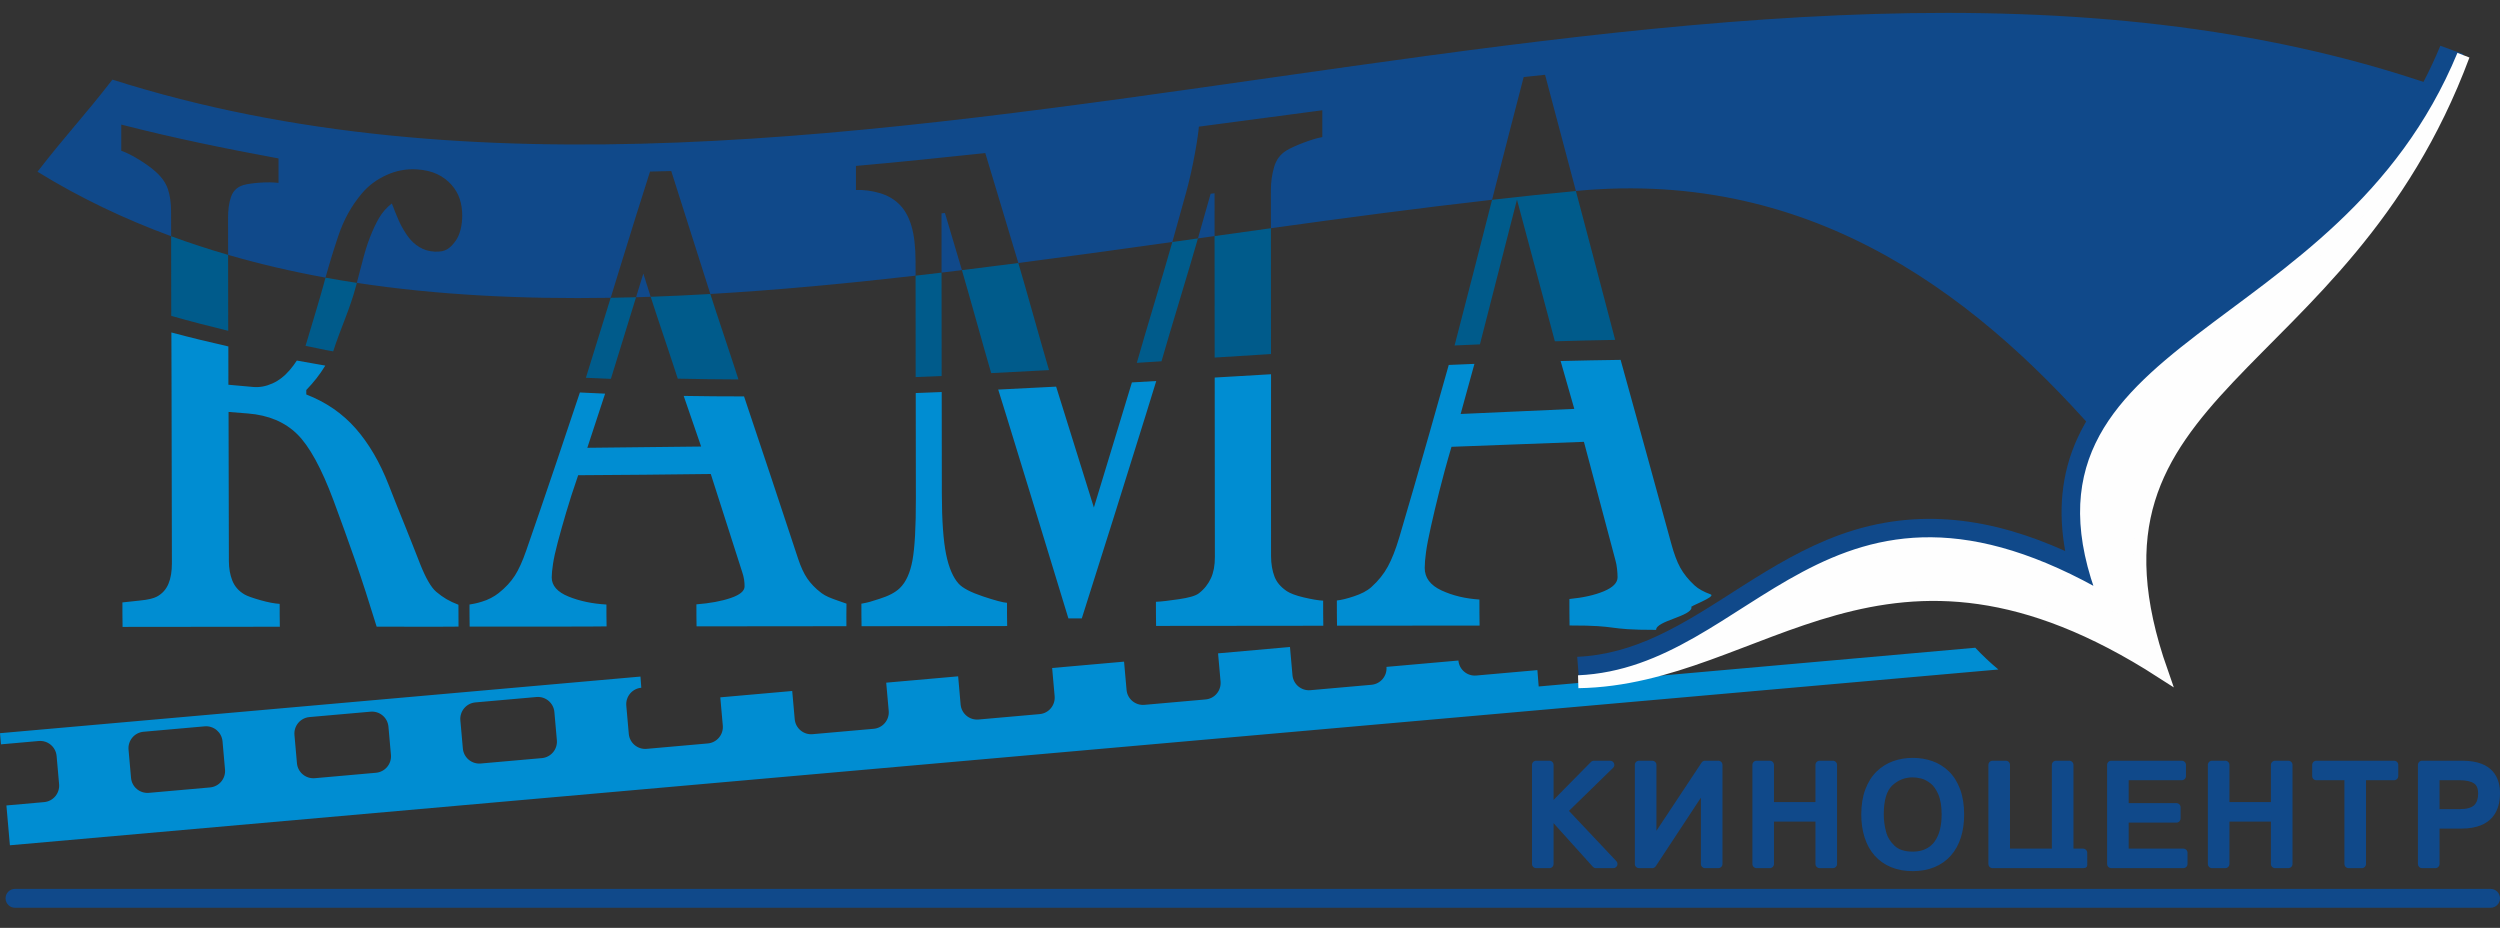
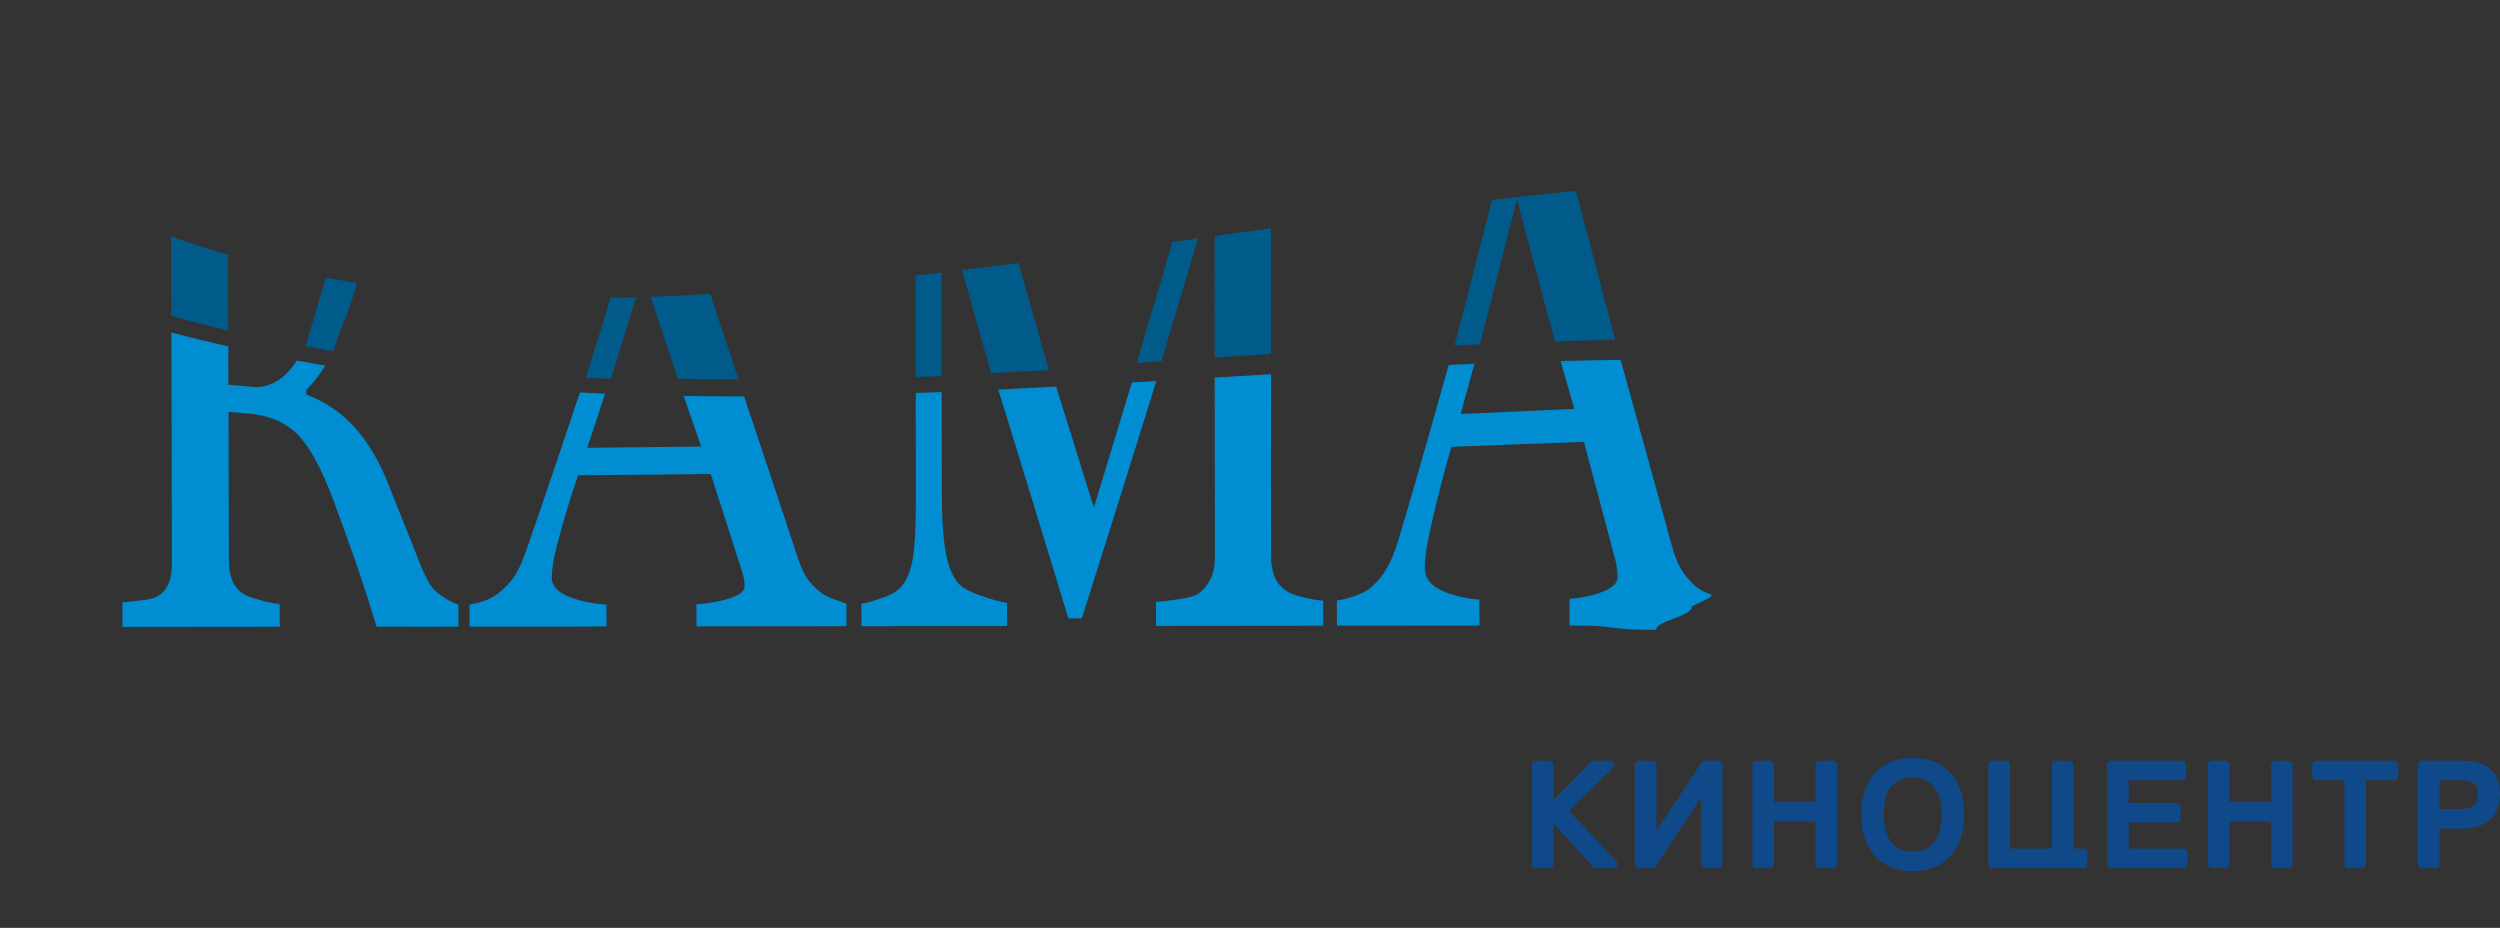
<svg xmlns="http://www.w3.org/2000/svg" width="194" height="72" viewBox="0 0 194 72" fill="none">
  <rect x="0" y="0" width="194" height="72" fill="#333333" stroke="none" />
  <path fill-rule="evenodd" clip-rule="evenodd" d="M13.289 24.511L13.28 18.331C14.728 18.864 16.203 19.344 17.701 19.778C17.703 20.829 17.706 24.617 17.709 25.671C16.23 25.311 14.756 24.929 13.289 24.511ZM23.71 26.838C23.912 26.164 24.876 22.978 25.085 22.185C25.142 21.97 25.2 21.757 25.258 21.546C26.063 21.692 26.873 21.827 27.689 21.951L27.632 22.171C27.171 23.956 26.408 25.53 25.855 27.267C25.044 27.131 24.518 26.988 23.71 26.838ZM45.465 29.316C45.86 28.05 47.017 24.311 47.389 23.109C48.043 23.098 48.699 23.085 49.357 23.066C48.964 24.342 47.798 28.123 47.405 29.398C46.758 29.373 46.111 29.348 45.465 29.316ZM52.595 29.383C52.173 28.058 50.913 24.356 50.492 23.03C52.024 22.978 53.568 22.904 55.121 22.814C55.57 24.231 56.854 28.025 57.303 29.444C55.73 29.437 54.161 29.419 52.595 29.383ZM94.258 27.747C94.256 25.35 94.252 20.718 94.25 18.32C95.706 18.116 97.163 17.912 98.622 17.71C98.624 20.219 98.627 24.964 98.63 27.473C97.173 27.563 95.716 27.655 94.258 27.747ZM92.96 18.501C92.273 20.919 90.817 25.639 90.131 28.036L88.218 28.156C88.877 25.813 90.312 21.145 90.973 18.78L92.96 18.501ZM76.916 28.953C76.365 27.081 75.196 22.825 74.644 20.964C76.099 20.786 77.559 20.601 79.023 20.41C79.571 22.237 80.737 26.459 81.281 28.299L81.406 28.72C79.908 28.802 78.411 28.88 76.916 28.953ZM73.064 21.155C73.066 23.006 73.068 27.326 73.072 29.178C72.399 29.206 71.727 29.234 71.055 29.259C71.053 27.46 71.053 23.191 71.049 21.392C71.719 21.315 72.391 21.235 73.064 21.155ZM112.876 26.808C113.688 23.696 115.064 18.331 115.785 15.503C117.957 15.256 120.126 15.027 122.289 14.82C123.102 17.889 124.532 23.282 125.336 26.375C123.779 26.401 122.219 26.439 120.657 26.485L120.552 26.086C119.817 23.314 118.452 18.241 117.717 15.492C116.982 18.369 115.631 23.624 114.908 26.465L114.842 26.723C114.187 26.749 113.531 26.779 112.876 26.808Z" fill="#005B8B" />
-   <path d="M1.162 70.442H193.27C193.673 70.442 194 70.115 194 69.71C194 69.305 193.673 68.977 193.27 68.977H1.162C0.759 68.977 0.431 69.305 0.431 69.71C0.431 70.115 0.759 70.442 1.162 70.442Z" fill="#10498A" />
  <path d="M191.995 62.484C191.788 62.684 191.41 62.787 190.873 62.787H189.308V60.546H190.873C191.374 60.546 191.752 60.632 191.994 60.8C192.203 60.945 192.304 61.201 192.304 61.583C192.304 61.989 192.204 62.283 191.995 62.484ZM191.081 59.033H187.956C187.776 59.033 187.632 59.177 187.632 59.355V67.045C187.632 67.223 187.776 67.368 187.956 67.368H188.984C189.163 67.368 189.308 67.223 189.308 67.045V64.3H190.981C193.477 64.3 194 62.811 194 61.561C194 60.407 193.493 59.033 191.081 59.033ZM185.782 59.033H179.749C179.57 59.033 179.425 59.177 179.425 59.355V60.223C179.425 60.402 179.57 60.546 179.749 60.546H181.927V67.045C181.927 67.223 182.072 67.368 182.251 67.368H183.28C183.458 67.368 183.603 67.223 183.603 67.045V60.546H185.782C185.96 60.546 186.105 60.402 186.105 60.223V59.355C186.105 59.177 185.96 59.033 185.782 59.033ZM177.576 59.033H176.547C176.368 59.033 176.223 59.177 176.223 59.355V62.242H173.004V59.355C173.004 59.177 172.86 59.033 172.682 59.033H171.652C171.474 59.033 171.33 59.177 171.33 59.355V67.045C171.33 67.223 171.474 67.368 171.652 67.368H172.682C172.86 67.368 173.004 67.223 173.004 67.045V63.755H176.223V67.045C176.223 67.223 176.368 67.368 176.547 67.368H177.576C177.754 67.368 177.899 67.223 177.899 67.045V59.355C177.899 59.177 177.754 59.033 177.576 59.033ZM169.429 65.854H165.187V63.836H168.891C169.068 63.836 169.213 63.691 169.213 63.513V62.645C169.213 62.467 169.068 62.322 168.891 62.322H165.187V60.546H169.308C169.487 60.546 169.631 60.402 169.631 60.223V59.355C169.631 59.177 169.487 59.033 169.308 59.033H163.835C163.656 59.033 163.512 59.177 163.512 59.355V67.045C163.512 67.223 163.656 67.368 163.835 67.368H169.429C169.607 67.368 169.752 67.223 169.752 67.045V66.177C169.752 65.998 169.607 65.854 169.429 65.854ZM161.972 67.096L161.969 66.187C161.972 66.099 161.939 66.014 161.877 65.952C161.817 65.889 161.734 65.854 161.646 65.854H160.9V59.355C160.9 59.177 160.755 59.033 160.576 59.033H159.547C159.368 59.033 159.224 59.177 159.224 59.355V65.854H155.975V59.355C155.975 59.177 155.831 59.033 155.652 59.033H154.623C154.444 59.033 154.3 59.177 154.3 59.355V67.045C154.3 67.223 154.444 67.368 154.623 67.368H160.355C160.355 67.368 161.524 67.368 161.638 67.368C161.751 67.368 161.972 67.368 161.972 67.096ZM150.528 64.421C150.437 64.77 150.295 65.075 150.11 65.325C149.928 65.568 149.704 65.751 149.424 65.884C149.145 66.019 148.808 66.086 148.425 66.086C147.811 66.086 147.339 65.934 147.021 65.635C146.682 65.314 146.464 64.955 146.356 64.536C146.24 64.091 146.18 63.642 146.18 63.205C146.18 62.111 146.405 61.35 146.847 60.945C147.304 60.527 147.82 60.325 148.425 60.325C148.621 60.325 148.842 60.355 149.084 60.413C149.307 60.467 149.546 60.589 149.792 60.776C150.03 60.954 150.237 61.241 150.407 61.63C150.583 62.029 150.671 62.56 150.671 63.205C150.671 63.649 150.624 64.059 150.528 64.421ZM151.234 59.86C150.865 59.5 150.434 59.232 149.952 59.062C149.48 58.895 148.967 58.811 148.426 58.811C147.893 58.811 147.383 58.896 146.913 59.064C146.432 59.236 146 59.505 145.629 59.865C145.257 60.226 144.961 60.695 144.749 61.259C144.54 61.814 144.435 62.468 144.435 63.204C144.435 63.854 144.522 64.454 144.693 64.988C144.867 65.534 145.129 66.006 145.47 66.392C145.815 66.781 146.244 67.084 146.745 67.291C147.239 67.497 147.805 67.6 148.426 67.6C149.047 67.6 149.612 67.497 150.109 67.293C150.612 67.087 151.042 66.783 151.388 66.391C151.73 66.003 151.991 65.532 152.163 64.991C152.332 64.463 152.417 63.862 152.417 63.204C152.417 62.467 152.313 61.811 152.108 61.255C151.898 60.689 151.605 60.22 151.234 59.86ZM142.233 59.033H141.203C141.025 59.033 140.88 59.177 140.88 59.355V62.242H137.661V59.355C137.661 59.177 137.517 59.033 137.338 59.033H136.309C136.131 59.033 135.986 59.177 135.986 59.355V67.045C135.986 67.223 136.131 67.368 136.309 67.368H137.338C137.517 67.368 137.661 67.223 137.661 67.045V63.755H140.88V67.045C140.88 67.223 141.025 67.368 141.203 67.368H142.233C142.411 67.368 142.555 67.223 142.555 67.045V59.355C142.555 59.177 142.411 59.033 142.233 59.033ZM133.342 59.033H132.312C132.204 59.033 132.103 59.087 132.043 59.178L128.539 64.469V59.355C128.539 59.177 128.394 59.033 128.214 59.033H127.186C127.007 59.033 126.863 59.177 126.863 59.355V67.045C126.863 67.223 127.007 67.368 127.186 67.368H128.214C128.324 67.368 128.425 67.314 128.485 67.222L131.99 61.899V67.045C131.99 67.223 132.134 67.368 132.312 67.368H133.342C133.52 67.368 133.664 67.223 133.664 67.045V59.355C133.664 59.177 133.52 59.033 133.342 59.033ZM121.751 62.924L125.174 59.586C125.269 59.495 125.298 59.355 125.248 59.233C125.199 59.112 125.081 59.033 124.95 59.033H123.688C123.602 59.033 123.519 59.067 123.458 59.128L120.556 62.073V59.355C120.556 59.177 120.412 59.033 120.234 59.033H119.204C119.026 59.033 118.882 59.177 118.882 59.355V67.045C118.882 67.223 119.026 67.368 119.204 67.368H120.234C120.412 67.368 120.556 67.223 120.556 67.045V63.877L123.604 67.261C123.665 67.329 123.752 67.368 123.844 67.368H125.194C125.322 67.368 125.439 67.291 125.49 67.174C125.541 67.055 125.517 66.918 125.428 66.823L121.751 62.924Z" fill="#10498A" />
-   <path d="M42.05 58.829L37.307 59.248C36.604 59.312 35.981 58.79 35.918 58.085L35.724 55.897C35.663 55.192 36.184 54.57 36.889 54.507L41.63 54.088C42.334 54.026 42.957 54.547 43.02 55.252L43.213 57.441C43.276 58.144 42.753 58.767 42.05 58.829ZM29.174 59.967L24.431 60.388C23.726 60.449 23.104 59.928 23.043 59.223L22.85 57.035C22.788 56.33 23.308 55.708 24.012 55.645L28.755 55.226C29.459 55.164 30.082 55.685 30.143 56.39L30.337 58.578C30.4 59.283 29.877 59.906 29.174 59.967ZM16.297 61.105L11.557 61.525C10.851 61.587 10.229 61.066 10.168 60.361L9.974 58.173C9.913 57.468 10.433 56.846 11.138 56.784L15.88 56.364C16.584 56.302 17.206 56.824 17.268 57.528L17.461 59.717C17.524 60.421 17.002 61.043 16.297 61.105ZM155.07 51.949C154.437 51.423 153.84 50.861 153.281 50.264L119.402 53.271L119.301 52.001L114.561 52.42C113.856 52.483 113.234 51.961 113.172 51.257L107.59 51.75C107.653 52.455 107.13 53.077 106.427 53.139L101.685 53.559C100.982 53.621 100.358 53.099 100.296 52.395L100.102 50.206L94.522 50.7L94.716 52.888C94.777 53.593 94.257 54.215 93.552 54.277L88.81 54.696C88.106 54.759 87.483 54.238 87.421 53.533L87.227 51.344L81.646 51.837L81.84 54.026C81.901 54.731 81.381 55.353 80.676 55.415L75.935 55.834C75.229 55.897 74.608 55.376 74.544 54.671L74.352 52.483L68.77 52.975L68.964 55.164C69.026 55.869 68.505 56.491 67.8 56.554L63.059 56.972C62.354 57.035 61.732 56.513 61.67 55.808L61.476 53.621L55.895 54.114L56.089 56.302C56.151 57.007 55.63 57.629 54.925 57.691L50.183 58.111C49.479 58.174 48.856 57.651 48.794 56.948L48.601 54.759C48.539 54.054 49.059 53.432 49.764 53.369L49.701 52.502L0 56.896L0.076 57.761L3.004 57.502C3.709 57.44 4.331 57.962 4.393 58.665L4.586 60.854C4.649 61.559 4.127 62.182 3.423 62.244L0.497 62.503L0.768 65.593L155.112 51.95L155.07 51.949Z" fill="#008DD2" />
-   <path d="M188.967 6.664C134.134 -12.285 64.373 23.883 8.724 6.178C6.451 9.116 5.181 10.387 2.91 13.326C6.193 15.351 9.66 16.997 13.281 18.33L13.275 16.393C13.274 15.757 13.201 15.194 13.034 14.691C12.872 14.201 12.55 13.746 12.084 13.328C11.714 12.996 11.268 12.681 10.754 12.367C10.241 12.055 9.803 11.832 9.41 11.699C9.41 11.027 9.41 10.345 9.41 9.668C13.478 10.711 17.546 11.548 21.613 12.294C21.613 12.93 21.613 13.561 21.613 14.193C21.233 14.147 20.738 14.134 20.169 14.174C19.585 14.216 19.156 14.282 18.889 14.362C18.408 14.506 18.088 14.81 17.926 15.281C17.759 15.766 17.698 16.306 17.698 16.906C17.698 17.863 17.7 18.82 17.701 19.777C20.16 20.49 22.68 21.077 25.259 21.545C25.585 20.366 25.928 19.267 26.277 18.237C26.677 17.054 27.273 15.968 28.076 15.016C28.616 14.377 29.26 13.915 29.99 13.584C30.73 13.248 31.51 13.088 32.372 13.145C32.967 13.184 33.478 13.303 33.931 13.515C34.365 13.719 34.741 14.006 35.046 14.353C35.311 14.655 35.534 15.014 35.667 15.414C35.8 15.815 35.869 16.247 35.869 16.713C35.869 17.093 35.83 17.459 35.742 17.807C35.653 18.163 35.524 18.45 35.363 18.681C35.169 18.958 34.958 19.181 34.716 19.335C34.489 19.479 34.159 19.549 33.728 19.527C33.272 19.504 32.881 19.382 32.537 19.17C32.197 18.961 31.9 18.692 31.65 18.342C31.406 18.001 31.167 17.611 30.965 17.162C30.762 16.709 30.585 16.256 30.408 15.79C30.015 16.091 29.675 16.466 29.407 16.928C29.144 17.381 28.919 17.878 28.71 18.415C28.501 18.953 28.322 19.529 28.165 20.136C28.021 20.688 27.861 21.291 27.69 21.95C33.966 22.905 40.563 23.221 47.39 23.108C47.667 22.213 47.937 21.337 48.199 20.479C48.972 17.944 49.732 15.551 50.442 13.314C50.987 13.3 51.532 13.287 52.089 13.273C53.101 16.454 54.113 19.632 55.122 22.813C60.333 22.509 65.654 22.008 71.05 21.391L71.047 20.25C71.043 19.134 70.933 18.235 70.73 17.541C70.528 16.854 70.227 16.312 69.843 15.913C69.416 15.47 68.892 15.165 68.271 14.984C67.65 14.803 67.03 14.723 66.421 14.742C66.421 14.124 66.421 13.497 66.421 12.875C69.767 12.582 73.112 12.23 76.458 11.878C77.308 14.712 78.167 17.554 79.024 20.41C82.983 19.895 86.97 19.34 90.974 18.779C91.336 17.483 91.697 16.185 92.057 14.883C92.321 13.925 92.537 12.93 92.728 11.891C92.917 10.862 93.007 10.171 93.032 9.828C96.226 9.407 99.419 8.982 102.612 8.556C102.612 9.252 102.612 9.947 102.612 10.638C102.232 10.707 101.735 10.852 101.142 11.077C100.532 11.309 100.102 11.51 99.825 11.681C99.342 11.977 99.036 12.402 98.874 12.953C98.707 13.523 98.621 14.12 98.621 14.751C98.621 15.737 98.622 16.723 98.623 17.709C104.344 16.915 110.078 16.15 115.786 15.502L115.981 14.732C116.768 11.645 117.527 8.716 118.237 5.98C118.782 5.921 119.339 5.862 119.897 5.802C120.69 8.796 121.49 11.802 122.29 14.819C141.011 13.027 153.963 23.381 163.6 34.661C168.838 32.602 186.301 12.514 188.967 6.664ZM49.358 23.066C49.735 23.055 50.114 23.043 50.492 23.03C50.302 22.43 50.111 21.829 49.922 21.229C49.735 21.841 49.547 22.453 49.358 23.066ZM73.065 21.154C73.591 21.092 74.118 21.027 74.645 20.963C74.206 19.482 73.766 18.004 73.328 16.53C73.239 16.54 73.15 16.549 73.062 16.558C73.062 18.091 73.063 19.622 73.065 21.154ZM92.961 18.5L94.251 18.319C94.25 17.212 94.249 16.106 94.249 14.998C94.147 15.007 94.046 15.021 93.945 15.034L92.961 18.5Z" fill="#10498A" />
  <path fill-rule="evenodd" clip-rule="evenodd" d="M35.581 48.623C35.581 48.642 31.401 48.628 29.229 48.631C28.646 46.736 28.094 45.013 27.544 43.446C26.992 41.874 26.441 40.341 25.884 38.845C24.946 36.327 24 34.61 23.058 33.686C22.112 32.758 20.84 32.213 19.244 32.086C18.737 32.046 18.23 32.005 17.736 31.966C17.736 33.9 17.742 35.83 17.748 37.755C17.755 39.681 17.752 41.615 17.761 43.545C17.764 44.107 17.85 44.604 18.027 45.05C18.205 45.496 18.508 45.857 18.977 46.131C19.192 46.256 19.598 46.399 20.207 46.573C20.801 46.742 21.309 46.838 21.702 46.86C21.702 47.452 21.702 48.044 21.715 48.635C17.647 48.64 13.579 48.644 9.512 48.648C9.499 48.014 9.499 47.383 9.499 46.748C9.816 46.718 10.284 46.658 10.893 46.598C11.5 46.538 11.926 46.431 12.173 46.298C12.585 46.075 12.887 45.747 13.072 45.303C13.255 44.867 13.34 44.338 13.339 43.708C13.328 39.252 13.326 34.797 13.313 30.345L13.3 25.8C14.766 26.191 16.241 26.548 17.72 26.885C17.722 27.875 17.723 28.866 17.723 29.856C18.357 29.912 18.99 29.968 19.636 30.028C20.156 30.076 20.65 29.974 21.145 29.753C21.638 29.533 22.091 29.18 22.5 28.698C22.69 28.475 22.868 28.236 23.034 27.98C23.768 28.116 24.505 28.245 25.242 28.37L25.225 28.398C24.817 29.07 24.325 29.689 23.768 30.264C23.768 30.384 23.768 30.495 23.768 30.611C25.313 31.212 26.582 32.09 27.607 33.257C28.623 34.414 29.476 35.871 30.167 37.64C30.553 38.629 30.977 39.699 31.447 40.847C31.915 41.993 32.285 42.969 32.6 43.759C33.033 44.847 33.446 45.581 33.854 45.925C34.399 46.383 34.861 46.654 35.575 46.929L35.581 48.623ZM65.681 48.593C61.601 48.597 58.121 48.601 54.053 48.605C54.041 48.035 54.041 47.469 54.041 46.898C55.105 46.813 55.992 46.65 56.715 46.401C57.424 46.157 57.779 45.861 57.779 45.505C57.779 45.355 57.772 45.182 57.741 44.977C57.709 44.762 57.655 44.581 57.602 44.416C56.781 41.866 55.967 39.317 55.156 36.782C51.722 36.829 48.301 36.855 44.866 36.877C44.486 37.983 44.169 38.956 43.929 39.784C43.688 40.612 43.468 41.374 43.282 42.078C43.101 42.764 42.978 43.326 42.915 43.751C42.851 44.184 42.813 44.536 42.813 44.806C42.813 45.44 43.246 45.94 44.119 46.294C44.981 46.643 45.969 46.851 47.059 46.911C47.059 47.477 47.059 48.044 47.071 48.609C43.469 48.623 51.498 48.623 36.445 48.623C36.433 48.052 36.433 47.486 36.433 46.911C36.778 46.849 36.899 46.839 37.352 46.704C37.882 46.553 38.351 46.292 38.682 46.032C39.226 45.606 39.645 45.148 39.95 44.673C40.253 44.201 40.547 43.554 40.837 42.717C41.573 40.595 42.351 38.332 43.156 35.946C43.748 34.191 44.363 32.36 44.999 30.456C45.651 30.489 46.303 30.519 46.956 30.547L45.576 34.749C48.516 34.719 51.456 34.689 54.408 34.651C53.961 33.342 53.506 32.033 53.055 30.723C54.613 30.749 56.174 30.762 57.738 30.761C59.142 34.941 60.543 39.14 61.935 43.361C62.143 43.99 62.379 44.506 62.645 44.892C62.911 45.278 63.261 45.656 63.748 46.023C64.06 46.26 64.479 46.42 64.977 46.594C65.49 46.773 65.331 46.725 65.687 46.843C65.687 47.427 65.668 48.01 65.681 48.593ZM102.688 48.558C98.367 48.562 94.034 48.567 89.713 48.571C89.7 47.949 89.7 47.327 89.7 46.701C90.169 46.68 90.763 46.604 91.499 46.495C92.245 46.385 92.764 46.245 93.032 46.041C93.462 45.713 93.766 45.307 93.97 44.866C94.171 44.432 94.276 43.879 94.274 43.228C94.263 38.639 94.261 34.046 94.261 29.453L94.261 29.298C95.719 29.212 97.176 29.126 98.633 29.041L98.633 29.299C98.633 33.913 98.622 38.536 98.633 43.151C98.635 43.772 98.734 44.305 98.9 44.741C99.063 45.171 99.372 45.543 99.85 45.869C100.095 46.036 100.536 46.211 101.168 46.358C101.803 46.507 102.308 46.594 102.676 46.611C102.676 47.263 102.676 47.91 102.688 48.558ZM89.725 29.566C89.464 30.416 89.202 31.265 88.939 32.112C87.283 37.456 85.607 42.756 83.947 47.988C83.592 47.988 83.25 47.988 82.907 47.988C81.298 42.73 79.716 37.508 78.118 32.344C77.899 31.638 77.68 30.934 77.461 30.23C78.958 30.159 80.457 30.083 81.956 30.003C82.932 33.108 83.909 36.235 84.885 39.385C85.868 36.166 86.853 32.934 87.836 29.676L89.725 29.566ZM73.077 30.422C73.08 33.057 73.081 35.694 73.087 38.33C73.091 40.376 73.201 41.937 73.416 43.005C73.631 44.068 73.969 44.83 74.392 45.295C74.704 45.636 75.332 45.964 76.28 46.281C77.232 46.599 77.851 46.761 78.143 46.778C78.143 47.379 78.143 47.979 78.156 48.58C74.202 48.584 70.811 48.588 66.857 48.593C66.844 48.009 66.844 47.43 66.844 46.847C67.446 46.736 67.553 46.691 68.246 46.47C68.921 46.255 69.457 45.997 69.83 45.633C70.306 45.17 70.629 44.452 70.806 43.489C70.984 42.523 71.077 40.92 71.072 38.665C71.065 35.94 71.065 33.215 71.061 30.5C71.733 30.476 72.405 30.449 73.077 30.422ZM128.515 48.878C124.435 48.882 125.878 48.532 121.798 48.537C121.785 47.855 121.785 47.173 121.785 46.483C122.849 46.38 123.746 46.181 124.459 45.882C125.165 45.585 125.523 45.226 125.523 44.797C125.523 44.617 125.51 44.411 125.485 44.158C125.46 43.901 125.411 43.677 125.358 43.481C124.537 40.41 123.724 37.344 122.913 34.286C119.479 34.41 116.045 34.539 112.636 34.672C112.243 35.997 111.934 37.158 111.685 38.146C111.44 39.123 111.225 40.032 111.039 40.865C110.858 41.674 110.728 42.339 110.659 42.842C110.589 43.351 110.558 43.764 110.558 44.077C110.558 44.827 110.988 45.412 111.863 45.818C112.736 46.223 113.713 46.452 114.803 46.525C114.803 47.199 114.803 47.872 114.816 48.545C111.128 48.55 107.44 48.554 103.753 48.554C103.74 47.902 103.74 47.254 103.74 46.598C104.108 46.56 104.547 46.447 105.083 46.268C105.624 46.087 106.078 45.862 106.414 45.561C106.978 45.056 107.39 44.527 107.694 43.969C107.998 43.412 108.304 42.653 108.593 41.671C109.33 39.171 110.108 36.496 110.912 33.656C111.397 31.945 111.902 30.165 112.422 28.32C113.087 28.291 113.752 28.263 114.416 28.236C114.058 29.536 113.7 30.832 113.345 32.125C116.285 31.988 119.225 31.855 122.165 31.73L121.104 28.016C122.659 27.976 124.211 27.945 125.76 27.926C127.069 32.652 128.387 37.413 129.692 42.194C129.9 42.956 130.131 43.586 130.389 44.051C130.65 44.521 131.014 44.98 131.492 45.423C131.8 45.709 132.227 45.934 132.734 46.118C133.253 46.307 130.909 47.109 131.264 47.126C131.264 47.83 128.503 48.179 128.515 48.878Z" fill="#008DD2" />
-   <path fill-rule="evenodd" clip-rule="evenodd" d="M160.26 42.762C159.727 39.813 159.896 36.834 161.243 33.934C162.536 31.148 164.692 28.905 167 26.932C169.514 24.784 172.263 22.875 174.891 20.866C181.227 16.023 186.26 11.07 189.37 3.551L191.169 4.206L186.287 13.946L177.607 22.626L163.6 34.661L164.981 48.273L150.974 42.157C144.398 44.985 137.822 47.813 131.246 50.64C128.724 51.893 125.933 52.797 122.547 52.937L122.392 50.969C124.609 50.872 126.65 50.264 128.651 49.33C130.97 48.248 133.127 46.8 135.283 45.432C137.671 43.917 140.082 42.481 142.751 41.51C148.885 39.279 154.696 40.256 160.26 42.762Z" fill="#10498A" />
-   <path fill-rule="evenodd" clip-rule="evenodd" d="M191.159 4.291C181.731 27.085 155.488 26.317 163.369 46.55C141.872 34.073 136.481 52.288 122.476 52.903C136.7 52.689 146.237 38.295 167.734 52.135C159.853 29.691 181.731 29.575 191.159 4.291Z" fill="#FEFEFE" stroke="#FEFEFE" strokeWidth="0.076" stroke-miterlimit="22.926" />
</svg>